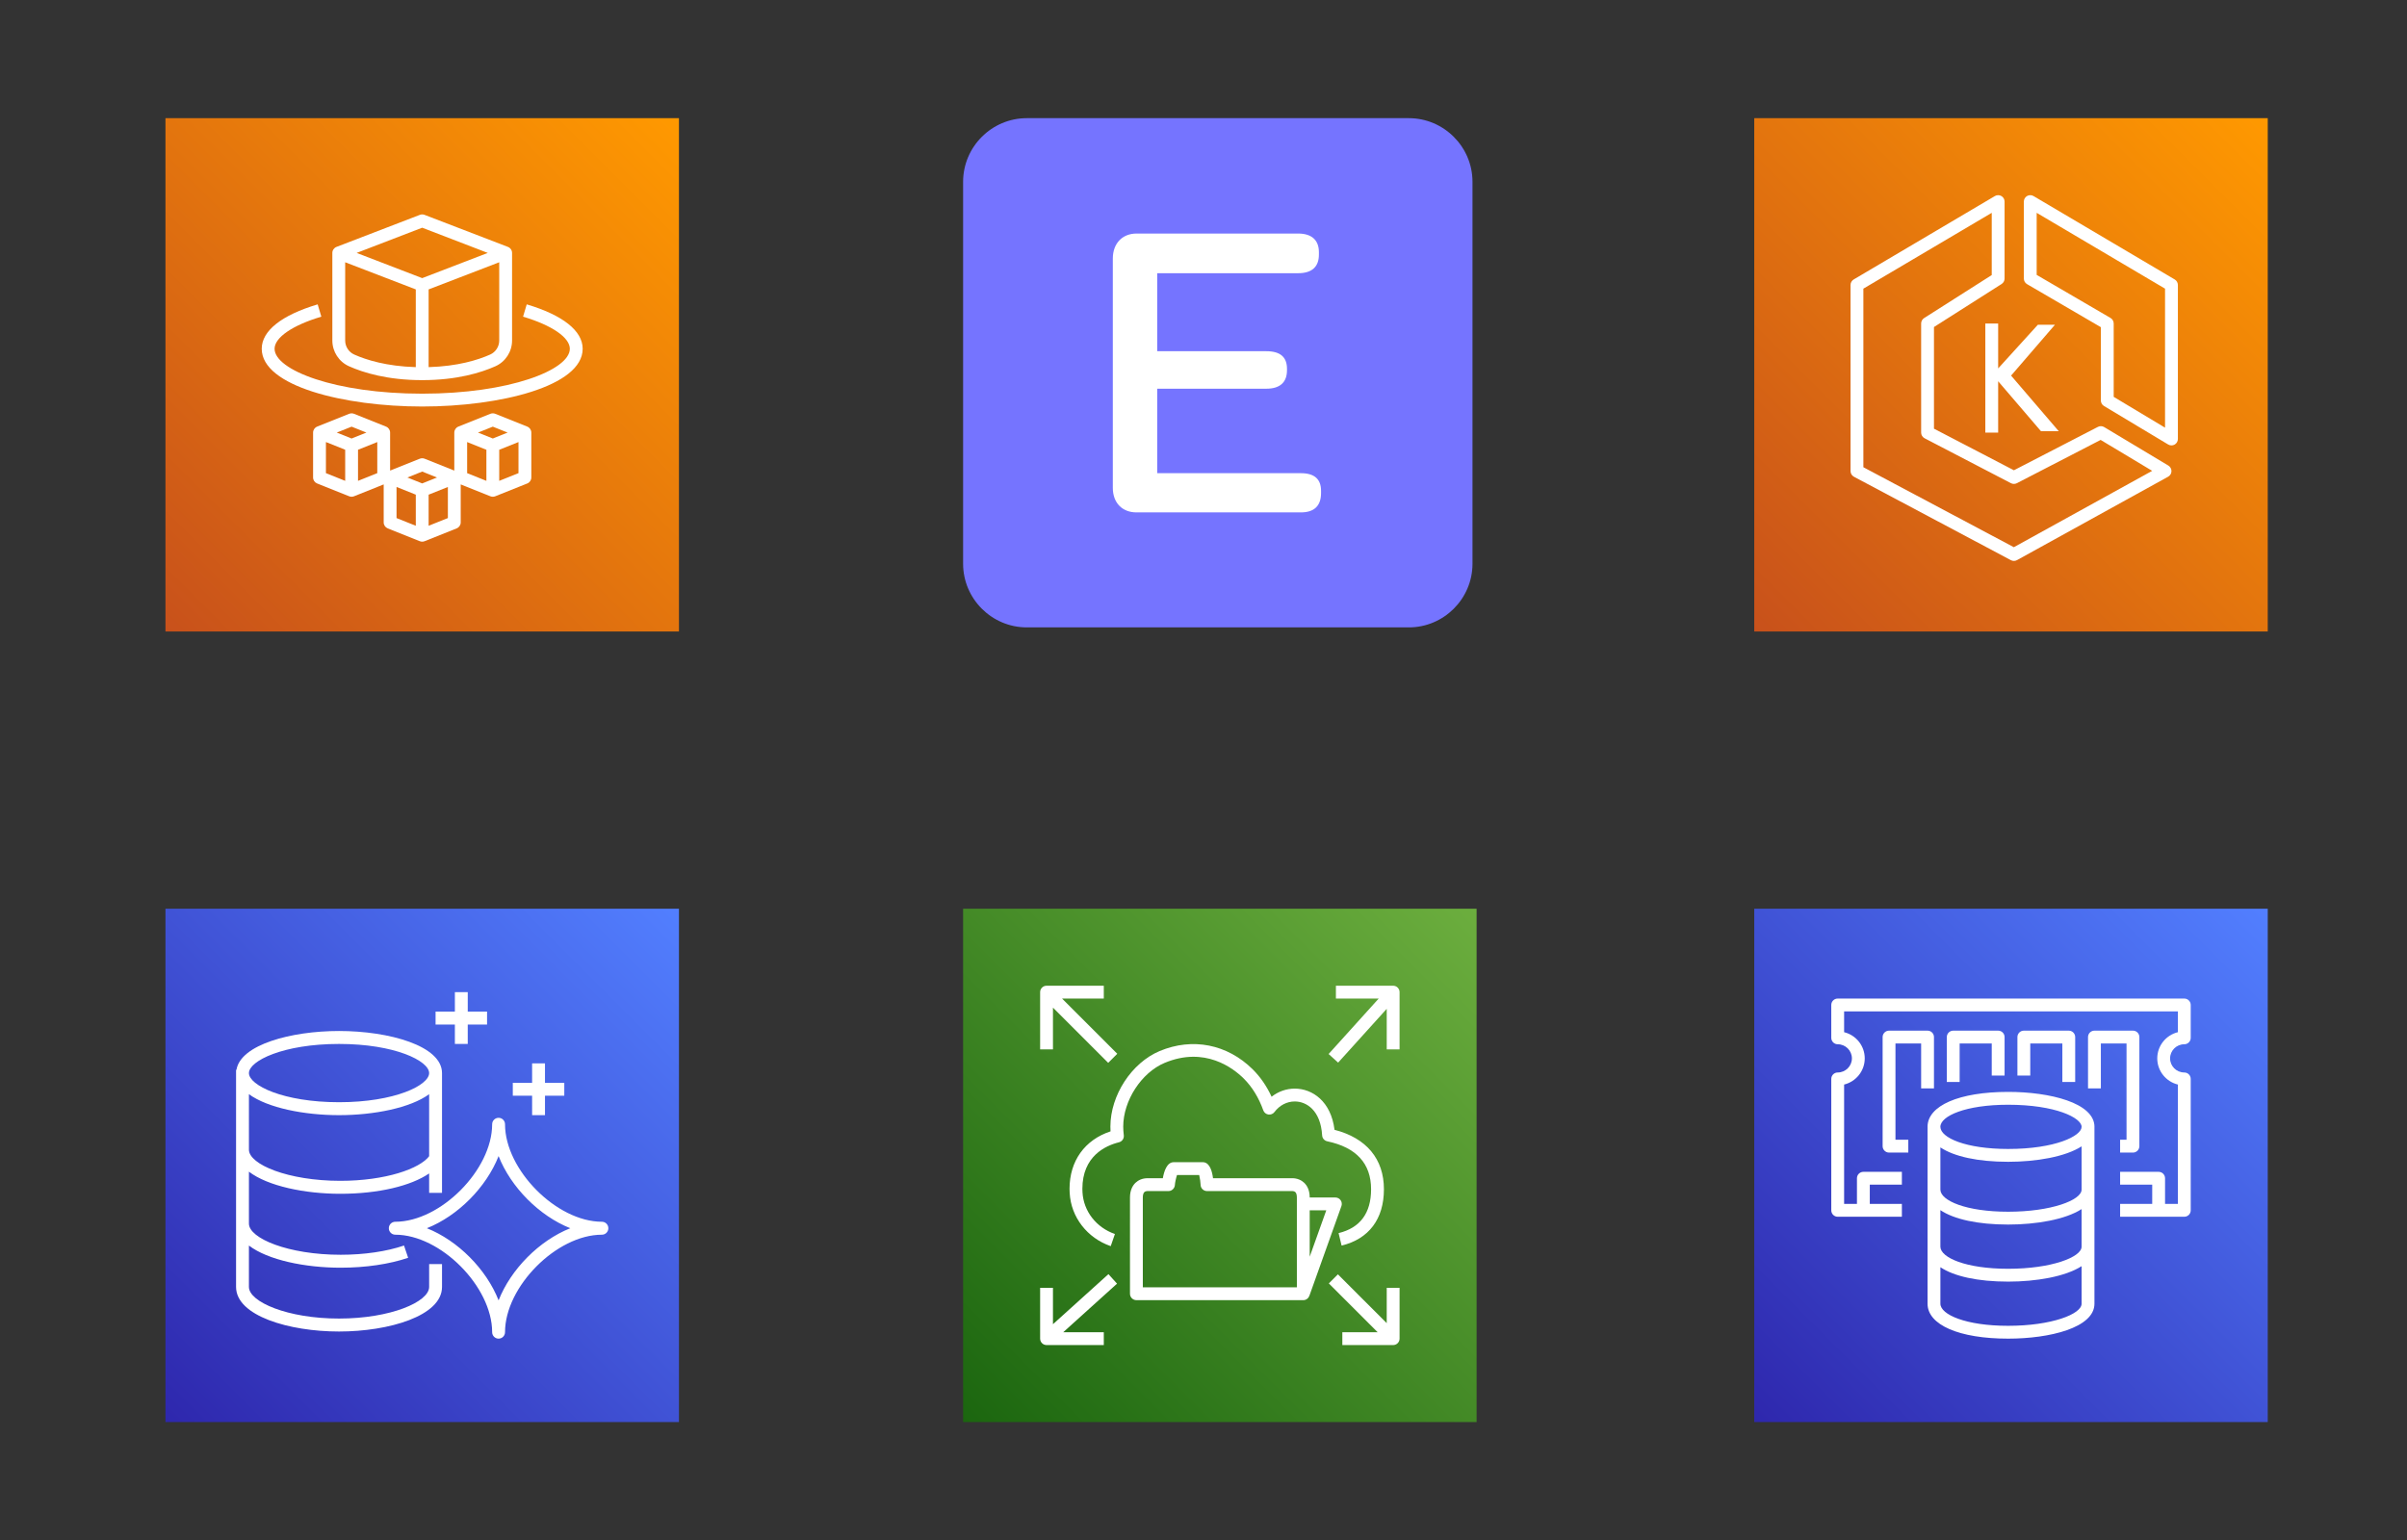
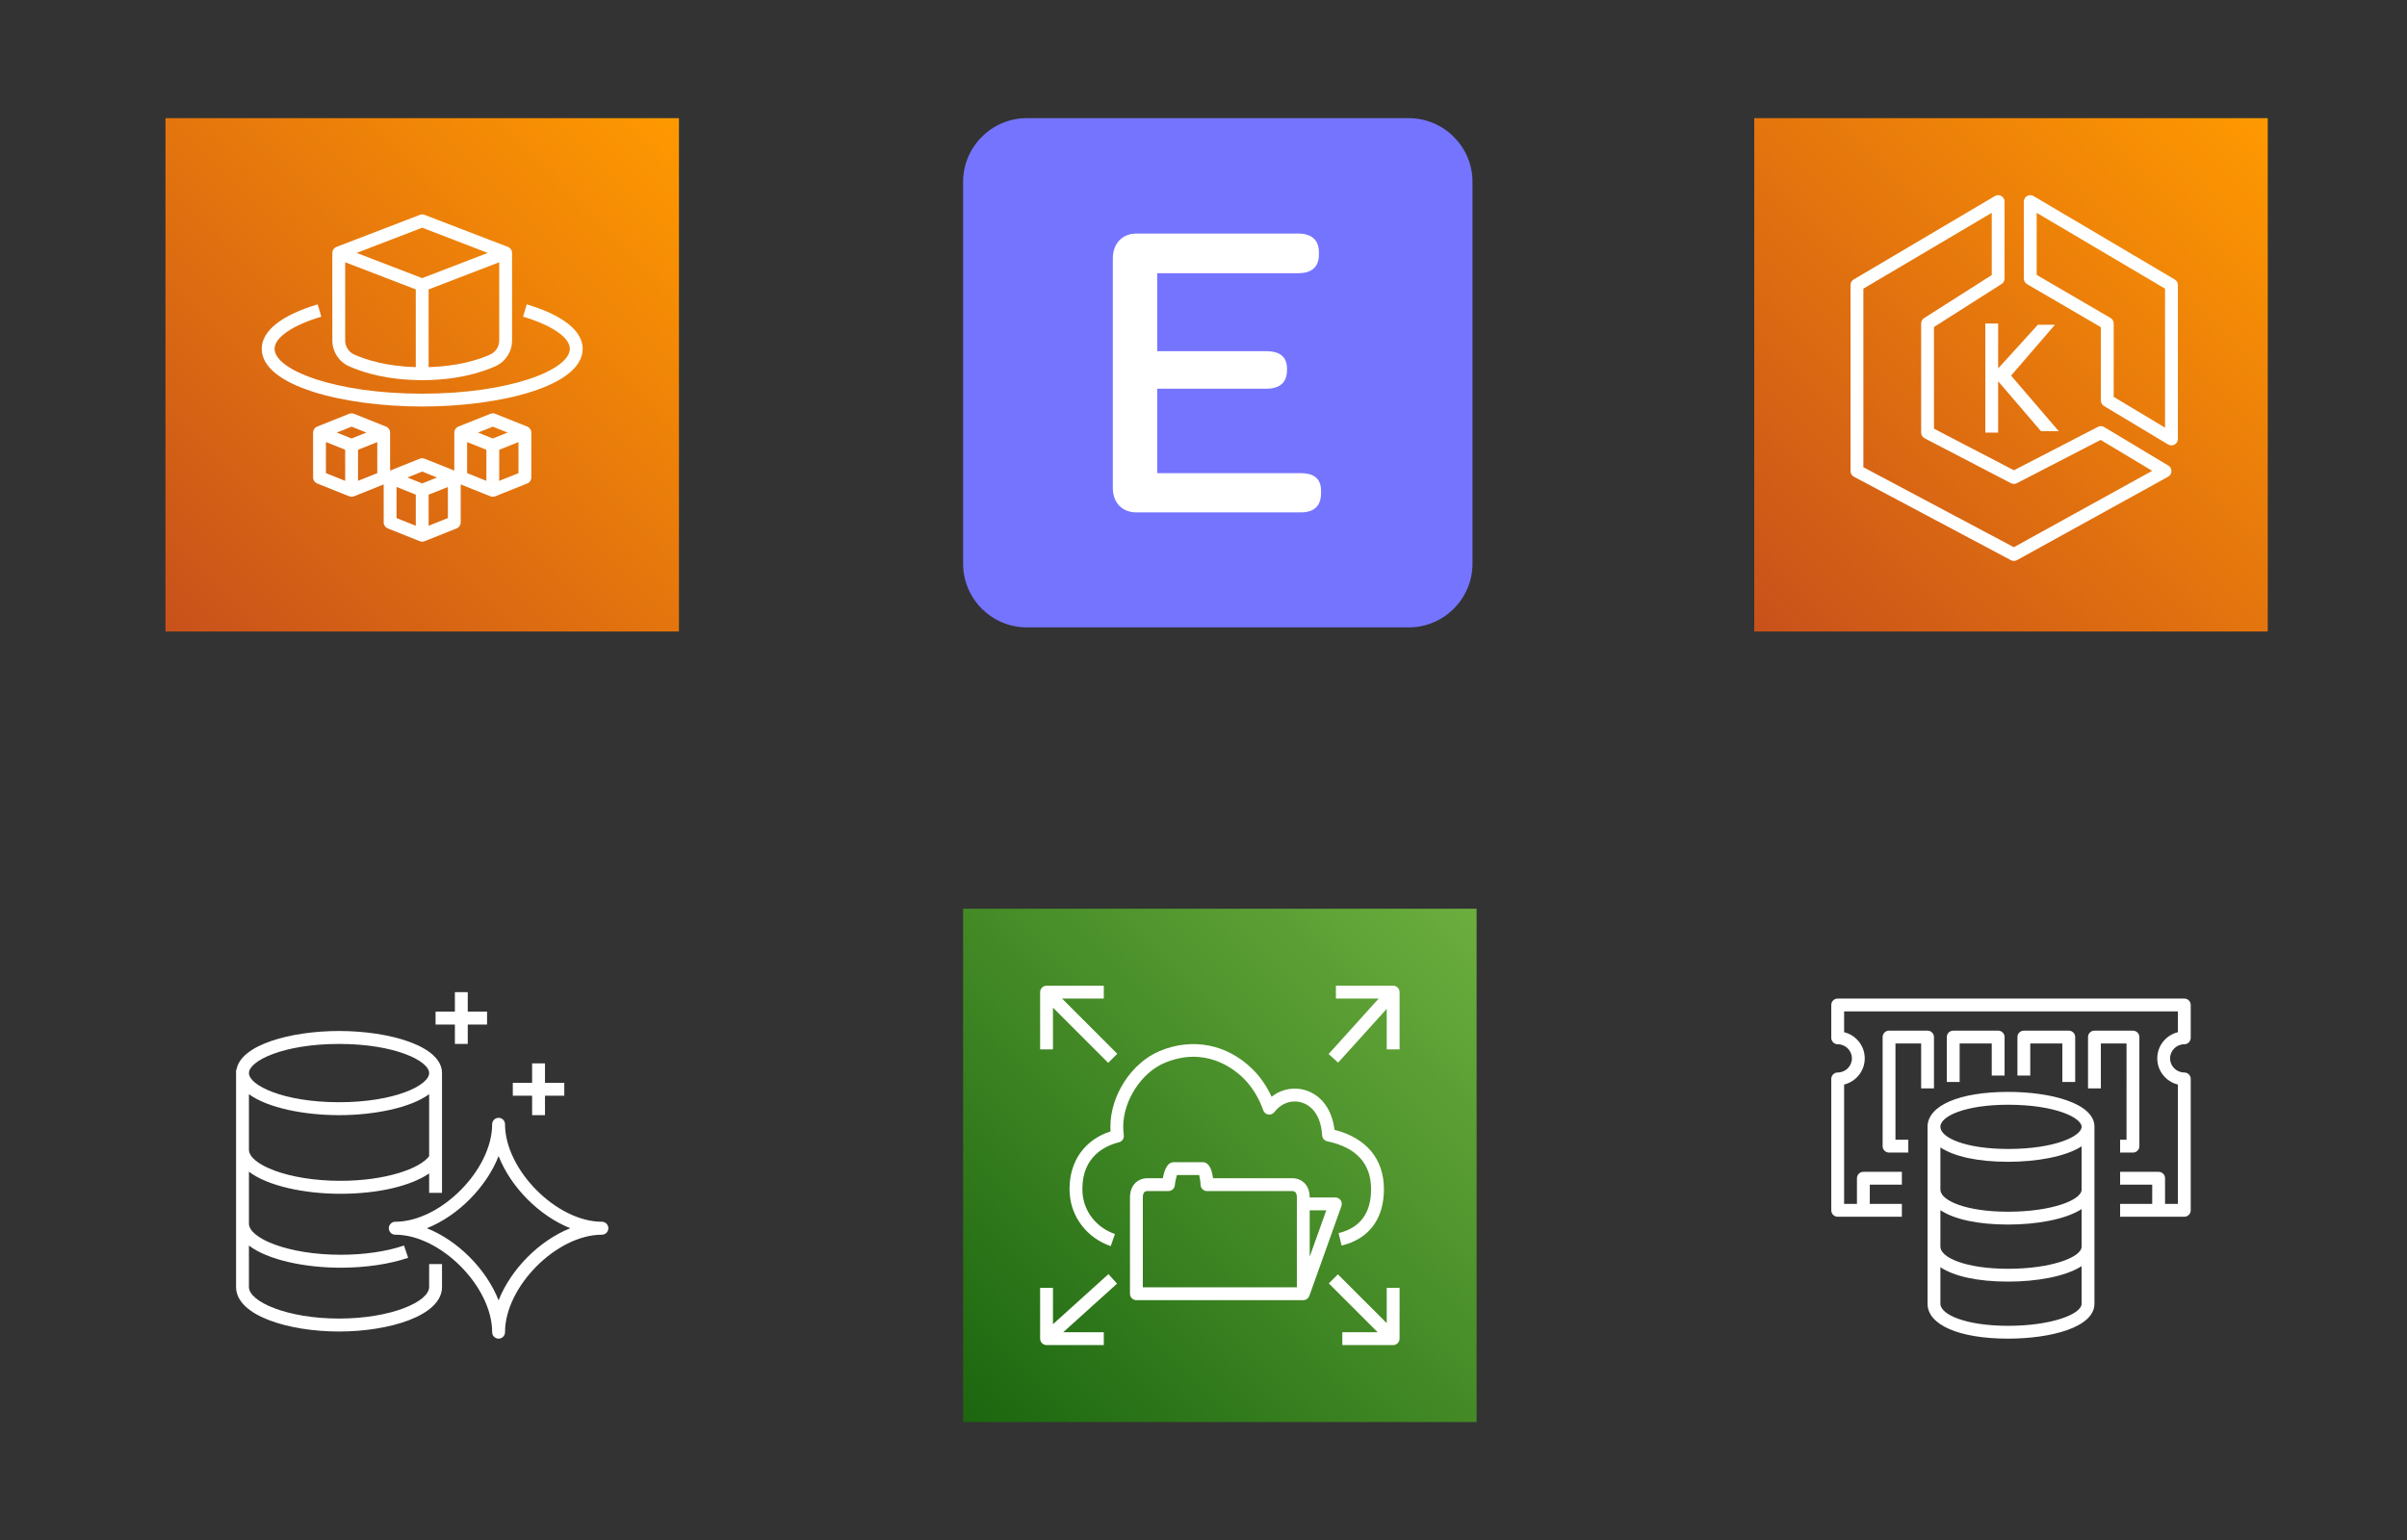
<svg xmlns="http://www.w3.org/2000/svg" xmlns:ns1="http://www.inkscape.org/namespaces/inkscape" xmlns:ns2="http://sodipodi.sourceforge.net/DTD/sodipodi-0.dtd" xmlns:xlink="http://www.w3.org/1999/xlink" width="150mm" height="96mm" viewBox="0 0 150 96" id="svg20" ns1:version="1.0.1 (3bc2e813f5, 2020-09-07)" ns2:docname="eks_fargate_erpnext.svg">
  <rect x="0" y="0" width="150" height="96" fill="#333333" stroke="none" />
  <defs id="defs14">
    <linearGradient x1="0" y1="1" x2="1" y2="0" id="linearGradient-1">
      <stop stop-color="#2E27AD" offset="0%" id="stop100" />
      <stop stop-color="#527FFF" offset="100%" id="stop102" />
    </linearGradient>
    <linearGradient ns1:collect="always" xlink:href="#linearGradient-1" id="linearGradient124" x1="0" y1="80" x2="80" y2="0" gradientUnits="userSpaceOnUse" />
    <linearGradient ns1:collect="always" xlink:href="#linearGradient-1" id="linearGradient126" x1="0" y1="80" x2="80" y2="0" gradientUnits="userSpaceOnUse" />
    <linearGradient ns1:collect="always" xlink:href="#linearGradient-1" id="linearGradient209" x1="0" y1="80" x2="80" y2="0" gradientUnits="userSpaceOnUse" />
    <linearGradient ns1:collect="always" xlink:href="#linearGradient-1" id="linearGradient211" x1="0" y1="80" x2="80" y2="0" gradientUnits="userSpaceOnUse" />
    <linearGradient x1="0" y1="1" x2="1" y2="0" id="linearGradient-1-7">
      <stop stop-color="#C8511B" offset="0%" id="stop274" />
      <stop stop-color="#FF9900" offset="100%" id="stop276" />
    </linearGradient>
    <linearGradient ns1:collect="always" xlink:href="#linearGradient-1-7" id="linearGradient300" x1="0" y1="80" x2="80" y2="0" gradientUnits="userSpaceOnUse" />
    <linearGradient ns1:collect="always" xlink:href="#linearGradient-1-7" id="linearGradient302" x1="0" y1="80" x2="80" y2="0" gradientUnits="userSpaceOnUse" />
    <linearGradient x1="0" y1="1" x2="1" y2="0" id="linearGradient-1-3">
      <stop stop-color="#1B660F" offset="0%" id="stop364" />
      <stop stop-color="#6CAE3E" offset="100%" id="stop366" />
    </linearGradient>
    <linearGradient ns1:collect="always" xlink:href="#linearGradient-1-3" id="linearGradient388" x1="0" y1="80" x2="80" y2="0" gradientUnits="userSpaceOnUse" />
    <linearGradient ns1:collect="always" xlink:href="#linearGradient-1-3" id="linearGradient390" x1="0" y1="80" x2="80" y2="0" gradientUnits="userSpaceOnUse" />
    <linearGradient ns1:collect="always" xlink:href="#linearGradient-1-7" id="linearGradient473" x1="0" y1="80" x2="80" y2="0" gradientUnits="userSpaceOnUse" />
    <linearGradient ns1:collect="always" xlink:href="#linearGradient-1-7" id="linearGradient475" x1="0" y1="80" x2="80" y2="0" gradientUnits="userSpaceOnUse" />
  </defs>
  <g ns1:label="Layer 1" ns1:groupmode="layer" id="layer1">
    <g id="Icon-Architecture/64/Arch_Amazon-Aurora_64" stroke="none" stroke-width="1" fill="none" fill-rule="evenodd" transform="matrix(0.4,0,0,0.4,10.311,56.648)">
      <g fill="url(#linearGradient-1)" style="fill:url(#linearGradient126)">
-         <rect id="Rectangle" x="0" y="0" width="80" height="80" style="fill:url(#linearGradient124)" />
-       </g>
+         </g>
      <path d="m 45.091,18.045 h -3.008 v -2.018 h 3.008 V 13 h 2.005 v 3.027 h 3.008 v 2.018 h -3.008 v 3.027 h -2.005 z M 57.123,29.144 h -3.008 v -2.018 h 3.008 v -3.027 h 2.005 v 3.027 h 3.008 v 2.018 H 59.129 v 3.027 h -2.005 z m -5.222,31.889 c -1.915,-4.866 -6.335,-9.313 -11.172,-11.242 4.837,-1.927 9.257,-6.375 11.172,-11.242 1.915,4.867 6.335,9.314 11.171,11.242 -4.836,1.928 -9.256,6.376 -11.171,11.242 z M 67.997,48.783 c -7.053,0 -15.093,-8.091 -15.093,-15.189 0,-0.557 -0.448,-1.009 -1.003,-1.009 -0.554,0 -1.003,0.452 -1.003,1.009 0,7.097 -8.041,15.189 -15.094,15.189 -0.553,0 -1.003,0.452 -1.003,1.009 0,0.558 0.449,1.009 1.003,1.009 7.053,0 15.094,8.091 15.094,15.19 0,0.557 0.448,1.009 1.003,1.009 0.554,0 1.003,-0.452 1.003,-1.009 0,-7.098 8.04,-15.19 15.093,-15.19 C 68.551,50.801 69,50.35 69,49.792 69,49.235 68.551,48.783 67.997,48.783 Z M 13.005,28.903 c 2.92,2.137 8.593,3.268 14.038,3.268 5.445,0 11.118,-1.131 14.038,-3.268 v 9.664 c -1.445,1.933 -6.758,3.838 -13.837,3.838 -8.149,0 -14.238,-2.563 -14.238,-4.854 z m 14.038,-7.831 c 8.697,0 14.038,2.645 14.038,4.541 0,1.896 -5.34,4.541 -14.038,4.541 -8.697,0 -14.038,-2.645 -14.038,-4.541 0,-1.896 5.34,-4.541 14.038,-4.541 z m 14.038,37.87 c 0,2.326 -6.005,4.928 -14.043,4.928 -8.031,0 -14.033,-2.602 -14.033,-4.928 v -6.448 c 2.956,2.256 8.742,3.451 14.295,3.451 3.861,0 7.595,-0.549 10.51,-1.546 L 37.167,52.488 c -2.713,0.927 -6.218,1.439 -9.866,1.439 -8.182,0 -14.295,-2.563 -14.295,-4.854 v -8.093 c 2.948,2.252 8.709,3.445 14.238,3.445 5.924,0 11.004,-1.228 13.837,-3.172 v 3.028 h 2.005 V 25.613 c 0,-4.26 -8.265,-6.559 -16.043,-6.559 -7.461,0 -15.351,2.121 -15.981,6.054 H 11 v 33.834 c 0,4.511 8.263,6.946 16.038,6.946 7.78,0 16.048,-2.435 16.048,-6.946 v -3.563 h -2.005 z" id="Amazon-Aurora_Icon_64_Squid" fill="#ffffff" />
    </g>
    <g id="Icon-Architecture/64/Arch_Amazon-ElastiCache_64" stroke="none" stroke-width="1" fill="none" fill-rule="evenodd" transform="matrix(0.4,0,0,0.4,109.322,56.648)">
      <g fill="url(#linearGradient-1)" style="fill:url(#linearGradient211)">
-         <rect id="Rectangle-6" x="0" y="0" width="80" height="80" style="fill:url(#linearGradient209)" />
-       </g>
+         </g>
      <path d="m 51,61.555 v -5.853 c -2.534,1.637 -7.096,2.41 -11.444,2.41 -4.74,0 -8.435,-0.827 -10.556,-2.245 v 5.688 c 0,1.693 3.948,3.444 10.556,3.444 C 46.3,65 51,63.185 51,61.555 Z M 39.556,49.22 c -4.74,0 -8.435,-0.826 -10.556,-2.244 v 5.711 c 0.031,1.687 3.973,3.426 10.556,3.426 6.723,0 11.413,-1.804 11.444,-3.43 v -5.873 c -2.534,1.638 -7.096,2.41 -11.444,2.41 z M 51,43.791 v -6.762 c -2.534,1.637 -7.096,2.41 -11.444,2.41 -4.74,0 -8.435,-0.826 -10.556,-2.244 v 6.6 c 0.031,1.687 3.973,3.425 10.556,3.425 6.723,0 11.413,-1.804 11.444,-3.429 z M 28.997,33.993 c 0,0.003 0.001,0.006 0.001,0.009 H 29 v 0.011 c 0.031,1.687 3.973,3.426 10.556,3.426 7.342,0 11.413,-2.022 11.444,-3.429 v -0.008 h 0.002 c 0,-0.003 10e-4,-0.006 10e-4,-0.009 0,-1.408 -4.076,-3.446 -11.447,-3.446 -6.61,0 -10.559,1.752 -10.559,3.446 z m 24.003,0.025 v 9.756 h 0.003 c 0,0.009 -0.003,0.016 -0.003,0.025 v 8.868 h 0.003 c 0,0.009 -0.003,0.016 -0.003,0.025 V 61.555 C 53,65.297 46.031,67 39.556,67 31.929,67 27,64.863 27,61.555 v -8.858 c 0,-0.011 -0.003,-0.02 -0.003,-0.031 H 27 v -8.862 c 0,-0.01 -0.003,-0.02 -0.003,-0.031 H 27 v -9.75 c 0,-0.011 -0.003,-0.02 -0.003,-0.031 0,-3.308 4.93,-5.447 12.559,-5.447 6.476,0 13.447,1.704 13.447,5.447 0,0.009 -0.003,0.016 -0.003,0.025 z M 67,21.121 c 0.553,0 1,-0.448 1,-1 V 15 C 68,14.447 67.553,14 67,14 H 13 c -0.553,0 -1,0.447 -1,1 v 5.12 c 0,0.552 0.447,1 1,1 1.221,0 2.214,0.987 2.214,2.2 0,1.213 -0.993,2.2 -2.214,2.2 -0.553,0 -1,0.448 -1,1 v 20.482 c 0,0.552 0.447,1 1,1 h 10 v -2 h -5 v -3 h 5 v -2 h -6 c -0.553,0 -1,0.447 -1,1 v 4 H 14 V 27.401 c 1.843,-0.449 3.214,-2.108 3.214,-4.08 0,-1.973 -1.371,-3.632 -3.214,-4.081 v -3.239 h 52 v 3.239 c -1.843,0.449 -3.214,2.108 -3.214,4.081 0,1.972 1.371,3.631 3.214,4.08 v 18.602 h -2 v -4 c 0,-0.553 -0.447,-1 -1,-1 h -6 v 2 h 5 v 3 h -5 v 2 h 10 c 0.553,0 1,-0.448 1,-1 V 26.521 c 0,-0.552 -0.447,-1 -1,-1 -1.221,0 -2.214,-0.987 -2.214,-2.2 0,-1.213 0.993,-2.2 2.214,-2.2 z m -39,6.881 v -8.001 c 0,-0.553 -0.447,-1 -1,-1 h -6 c -0.553,0 -1,0.447 -1,1 V 37.002 c 0,0.552 0.447,1 1,1 h 3 V 36.002 H 22 V 21.001 h 4 v 7.001 z m 30,8.001 h -1 v 2 h 2 c 0.553,0 1,-0.448 1,-1 V 20.001 c 0,-0.553 -0.447,-1 -1,-1 h -6 c -0.553,0 -1,0.447 -1,1 v 8.001 h 2 V 21.001 h 4 z m -8,-9.001 v -7.001 c 0,-0.553 -0.447,-1 -1,-1 h -7 c -0.553,0 -1,0.447 -1,1 v 6.001 h 2 V 21.001 h 5 v 6.001 z M 37,26.001 V 21.001 h -5 v 6.001 h -2 v -7.001 c 0,-0.553 0.447,-1 1,-1 h 7 c 0.553,0 1,0.447 1,1 v 6.001 z" id="Amazon-ElastiCache_Icon_64_Squid" fill="#ffffff" />
    </g>
    <g id="Icon-Architecture/64/Arch_Amazon-Elastic-Container-Kubernetes_64" stroke="none" stroke-width="1" fill="none" fill-rule="evenodd" transform="matrix(0.4,0,0,0.4,109.322,7.366)">
      <g id="Icon-Architecture-BG/64/Compute" fill="url(#linearGradient-1)" style="fill:url(#linearGradient302)">
        <rect id="Rectangle-5" x="0" y="0" width="80" height="80" style="fill:url(#linearGradient300)" />
      </g>
      <g id="Icon-Service/64/Amazon-Elastic-Container-Kubernetes" transform="translate(8,8)" fill="#ffffff">
        <path d="m 38.842,24.199 -6.829,7.921 7.428,8.664 H 36.669 L 30,33 v 8 h -2 v -17 h 2 v 7 l 6.181,-6.801 z M 56,40.234 48,35.433 V 24 c 0,-0.356 -0.188,-0.685 -0.496,-0.864 L 36,16.426 V 6.752 L 56,18.571 Z M 57.509,17.139 35.509,4.139 C 35.199,3.956 34.818,3.954 34.504,4.131 34.193,4.309 34,4.641 34,5 V 17 c 0,0.355 0.189,0.684 0.496,0.864 L 46,24.574 v 11.426 c 0,0.351 0.185,0.677 0.486,0.857 l 10,6 C 56.644,42.952 56.822,43 57,43 57.17,43 57.34,42.957 57.493,42.87 57.807,42.693 58,42.36 58,42 V 18 c 0,-0.354 -0.186,-0.681 -0.491,-0.861 z M 32.445,58.863 9,46.399 V 18.571 L 29,6.752 V 16.451 l -10.537,6.705 c -0.288,0.184 -0.463,0.502 -0.463,0.844 v 17 c 0,0.373 0.208,0.715 0.538,0.887 l 13.453,7 c 0.289,0.15 0.633,0.151 0.921,10e-4 l 13.052,-6.744 8.032,4.82 z m 24.07,-12.721 -10,-6 c -0.298,-0.178 -0.666,-0.19 -0.974,-0.03 L 32.455,46.873 20,40.393 V 24.549 L 30.537,17.844 c 0.288,-0.184 0.463,-0.502 0.463,-0.844 V 5 C 31,4.641 30.808,4.309 30.496,4.131 30.184,3.954 29.802,3.956 29.491,4.139 l -22,13 C 7.187,17.319 7,17.646 7,18 V 47 c 0,0.369 0.204,0.709 0.53,0.883 L 31.984,60.883 c 0.147,0.078 0.308,0.117 0.469,0.117 0.167,0 0.333,-0.042 0.484,-0.125 L 56.484,47.875 c 0.313,-0.173 0.509,-0.5 0.516,-0.857 C 57.006,46.66 56.821,46.326 56.515,46.142 Z" id="Amazon-Elastic-Container-Kubernetes_Icon_64_Squid" />
      </g>
    </g>
    <g id="Icon-Architecture/64/Arch_Amazon-Elastic-File-System_64" stroke="none" stroke-width="1" fill="none" fill-rule="evenodd" transform="matrix(0.4,0,0,0.4,60.019,56.648)">
      <g id="Icon-Architecture-BG/64/Storage" fill="url(#linearGradient-1)" style="fill:url(#linearGradient390)">
        <rect id="Rectangle-56" x="0" y="0" width="80" height="80" style="fill:url(#linearGradient388)" />
      </g>
      <path d="m 31.395,24.024 c 6.264,-2.62 10.7,0.826 12.316,2.428 1.318,1.309 2.346,2.981 3.056,4.967 0.123,0.346 0.428,0.597 0.791,0.652 0.368,0.051 0.729,-0.093 0.949,-0.387 0.788,-1.048 1.942,-1.649 3.163,-1.649 1.825,0 4.037,1.385 4.266,5.288 0.026,0.451 0.351,0.827 0.793,0.92 4.533,0.952 6.832,3.467 6.832,7.472 0,3.722 -1.704,6.022 -5.063,6.837 l 0.47,1.943 c 4.252,-1.03 6.593,-4.148 6.593,-8.78 0,-4.715 -2.726,-7.981 -7.696,-9.26 -0.542,-4.428 -3.439,-6.42 -6.195,-6.42 -1.317,0 -2.573,0.448 -3.609,1.265 -0.761,-1.65 -1.746,-3.08 -2.94,-4.268 -3.964,-3.925 -9.381,-4.992 -14.498,-2.853 -4.376,1.836 -7.676,6.897 -7.676,11.775 0,0.24 0.008,0.487 0.023,0.742 -4.017,1.322 -6.388,4.615 -6.388,8.961 0,0.219 0.01,0.437 0.022,0.649 0.207,3.758 2.717,7.008 6.395,8.278 l 0.652,-1.891 c -2.905,-1.003 -4.888,-3.554 -5.05,-6.493 -0.009,-0.176 -0.019,-0.359 -0.019,-0.543 0,-5.083 3.573,-6.73 5.702,-7.259 0.489,-0.122 0.811,-0.589 0.752,-1.09 -0.06,-0.495 -0.089,-0.938 -0.089,-1.354 0,-4.052 2.833,-8.413 6.448,-9.93 z m 20.604,20.977 c 0,-0.397 -0.085,-0.696 -0.241,-0.842 -0.171,-0.159 -0.469,-0.174 -0.692,-0.16 l -13.067,0.002 c -0.552,0 -1,-0.448 -1,-1 0,-0.271 -0.101,-1.03 -0.217,-1.501 h -3.459 c -0.153,0.46 -0.317,1.241 -0.324,1.505 -0.014,0.542 -0.458,0.996 -1,0.996 h -3 c -0.293,-0.019 -0.588,-10e-4 -0.758,0.158 -0.156,0.146 -0.242,0.445 -0.242,0.842 v 14.001 h 24 z m 2,2 v 7.228 l 2.582,-7.228 z m -0.058,13.337 -0.009,-0.003 C 53.795,60.722 53.435,61.002 53,61.002 H 26.999 c -0.552,0 -1,-0.448 -1,-1 V 45.001 c 0,-1.226 0.476,-1.929 0.875,-2.303 0.383,-0.358 1.063,-0.777 2.192,-0.694 l 2.05,-0.002 c 0.178,-1.035 0.622,-2.502 1.691,-2.502 h 4.552 c 0.061,0 0.123,0.006 0.184,0.017 0.941,0.176 1.274,1.511 1.392,2.484 h 12.064 c 1.057,-0.073 1.742,0.339 2.125,0.697 0.4,0.374 0.875,1.077 0.875,2.303 h 4 c 0.326,0 0.63,0.158 0.818,0.424 0.187,0.266 0.233,0.606 0.124,0.912 z m 12.058,4.248 -7.606,-7.606 -1.414,1.414 7.605,7.605 H 59.082 V 68 h 7.918 C 67.553,68 68,67.552 68,67 V 59.082 H 66 Z M 22.642,56.946 14,64.749 V 59.082 H 12 v 7.918 C 12,67.552 12.448,68 13,68 h 8.919 v -2 h -6.32 l 8.383,-7.57 z M 67,12 h -8.918 v 2 h 6.667 l -7.804,8.642 1.484,1.34 7.571,-8.383 v 6.32 H 68 V 13 C 68,12.448 67.553,12 67,12 Z M 14,21.919 H 12 V 13 C 12,12.448 12.448,12 13,12 h 8.919 v 2 h -6.505 l 8.605,8.605 -1.414,1.414 -8.605,-8.604 z" id="Amazon-Elastic-File-System_Icon_64_Squid" fill="#ffffff" />
    </g>
    <g id="Icon-Architecture/64/Arch_AWS-Fargate_64" stroke="none" stroke-width="1" fill="none" fill-rule="evenodd" transform="matrix(0.4,0,0,0.4,10.311,7.366)">
      <g id="Icon-Architecture-BG/64/Containers" fill="url(#linearGradient-1)" style="fill:url(#linearGradient475)">
        <rect id="Rectangle-9" x="0" y="0" width="80" height="80" style="fill:url(#linearGradient473)" />
      </g>
      <path d="m 52,56.523 v -4.846 l 3,-1.2 v 4.846 z m -5,-6.046 3,1.2 v 4.846 l -3,-1.2 z m -6,13.046 v -4.846 l 3,-1.2 v 4.846 z m -5,-6.046 3,1.2 v 4.846 l -3,-1.2 z m -6,-0.954 v -4.846 l 3,-1.2 v 4.846 z m -5,-6.046 3,1.2 v 4.846 l -3,-1.2 z m 4,-2.4 L 31.308,49 29,49.923 26.692,49 Z m 11,7 L 42.308,56 40,56.923 37.692,56 Z m 11,-7 L 53.308,49 51,49.923 48.692,49 Z m 5.371,-0.006 -5,-2 c -0.238,-0.094 -0.504,-0.094 -0.742,0 l -5,2 C 45.249,48.224 45,48.591 45,49 v 5.923 l -4.629,-1.852 c -0.238,-0.094 -0.504,-0.094 -0.742,0 L 35,54.923 V 49 c 0,-0.409 -0.249,-0.776 -0.629,-0.929 l -5,-2 c -0.238,-0.094 -0.504,-0.094 -0.742,0 l -5,2 C 23.249,48.224 23,48.591 23,49 v 7 c 0,0.409 0.249,0.776 0.629,0.929 l 5,2 C 28.748,58.976 28.874,59 29,59 c 0.126,0 0.252,-0.024 0.371,-0.071 L 34,57.077 V 63 c 0,0.409 0.249,0.776 0.629,0.929 l 5,2 C 39.748,65.976 39.874,66 40,66 c 0.126,0 0.252,-0.024 0.371,-0.071 l 5,-2 C 45.751,63.776 46,63.409 46,63 v -5.923 l 4.629,1.852 C 50.748,58.976 50.874,59 51,59 c 0.126,0 0.252,-0.024 0.371,-0.071 l 5,-2 C 56.751,56.776 57,56.409 57,56 v -7 c 0,-0.409 -0.249,-0.776 -0.629,-0.929 z M 65,35.938 c 0,5.845 -12.881,9 -25,9 -12.119,0 -25,-3.155 -25,-9 0,-2.791 3.095,-5.248 8.715,-6.919 l 0.57,1.917 C 19.791,32.272 17,34.189 17,35.938 c 0,3.311 9.445,7 23,7 13.555,0 23,-3.689 23,-7 0,-1.749 -2.791,-3.666 -7.285,-5.002 l 0.57,-1.917 C 61.905,30.69 65,33.147 65,35.938 Z M 40,17.071 50.214,21 40,24.929 29.786,21 Z M 50.58,36.842 C 48.694,37.686 45.528,38.669 41,38.801 V 26.687 l 11,-4.23 v 12.191 c 0,0.951 -0.556,1.812 -1.42,2.194 z M 28,34.648 V 22.457 l 11,4.23 V 38.801 C 34.472,38.669 31.306,37.686 29.416,36.84 28.556,36.46 28,35.599 28,34.648 Z m 0.604,4.019 c 2.201,0.985 5.965,2.16 11.396,2.16 5.431,0 9.195,-1.175 11.393,-2.158 C 52.977,37.968 54,36.39 54,34.648 V 21 c 0,-0.414 -0.255,-0.785 -0.641,-0.934 l -13,-5 c -0.232,-0.088 -0.486,-0.088 -0.718,0 l -13,5 C 26.255,20.215 26,20.586 26,21 v 13.648 c 0,1.742 1.023,3.32 2.604,4.019 z" id="AWS-Fargate_Icon_64_Squid" fill="#ffffff" />
    </g>
    <g id="g546" transform="matrix(0.062,0,0,0.062,60.019,7.366)">
      <g id="g529">
        <path fill="#7574ff" d="m 512,448 c 0,35.2 -28.8,64 -64,64 H 64 C 28.8,512 0,483.2 0,448 V 64 C 0,28.8 28.8,0 64,0 h 384 c 35.2,0 64,28.8 64,64 z" id="path527" />
      </g>
      <g id="g533">
        <path fill="#ffffff" d="M 150.483,371.684 V 141.15 c 0,-15.167 9.534,-25.133 23.833,-25.133 h 162.5 c 13.866,0 20.8,6.933 20.8,18.633 v 2.6 c 0,12.133 -6.934,18.633 -20.8,18.633 h -141.7 v 78.434 H 304.75 c 14.3,0 20.8,6.066 20.8,17.767 v 1.3 c 0,12.133 -6.934,18.633 -20.8,18.633 H 195.117 v 84.934 h 144.3 c 13.867,0 20.367,6.066 20.367,17.767 v 2.167 c 0,12.566 -6.5,19.5 -20.367,19.5 h -165.1 c -14.3,-10e-4 -23.834,-9.534 -23.834,-24.701 z" id="path531" />
      </g>
    </g>
  </g>
</svg>